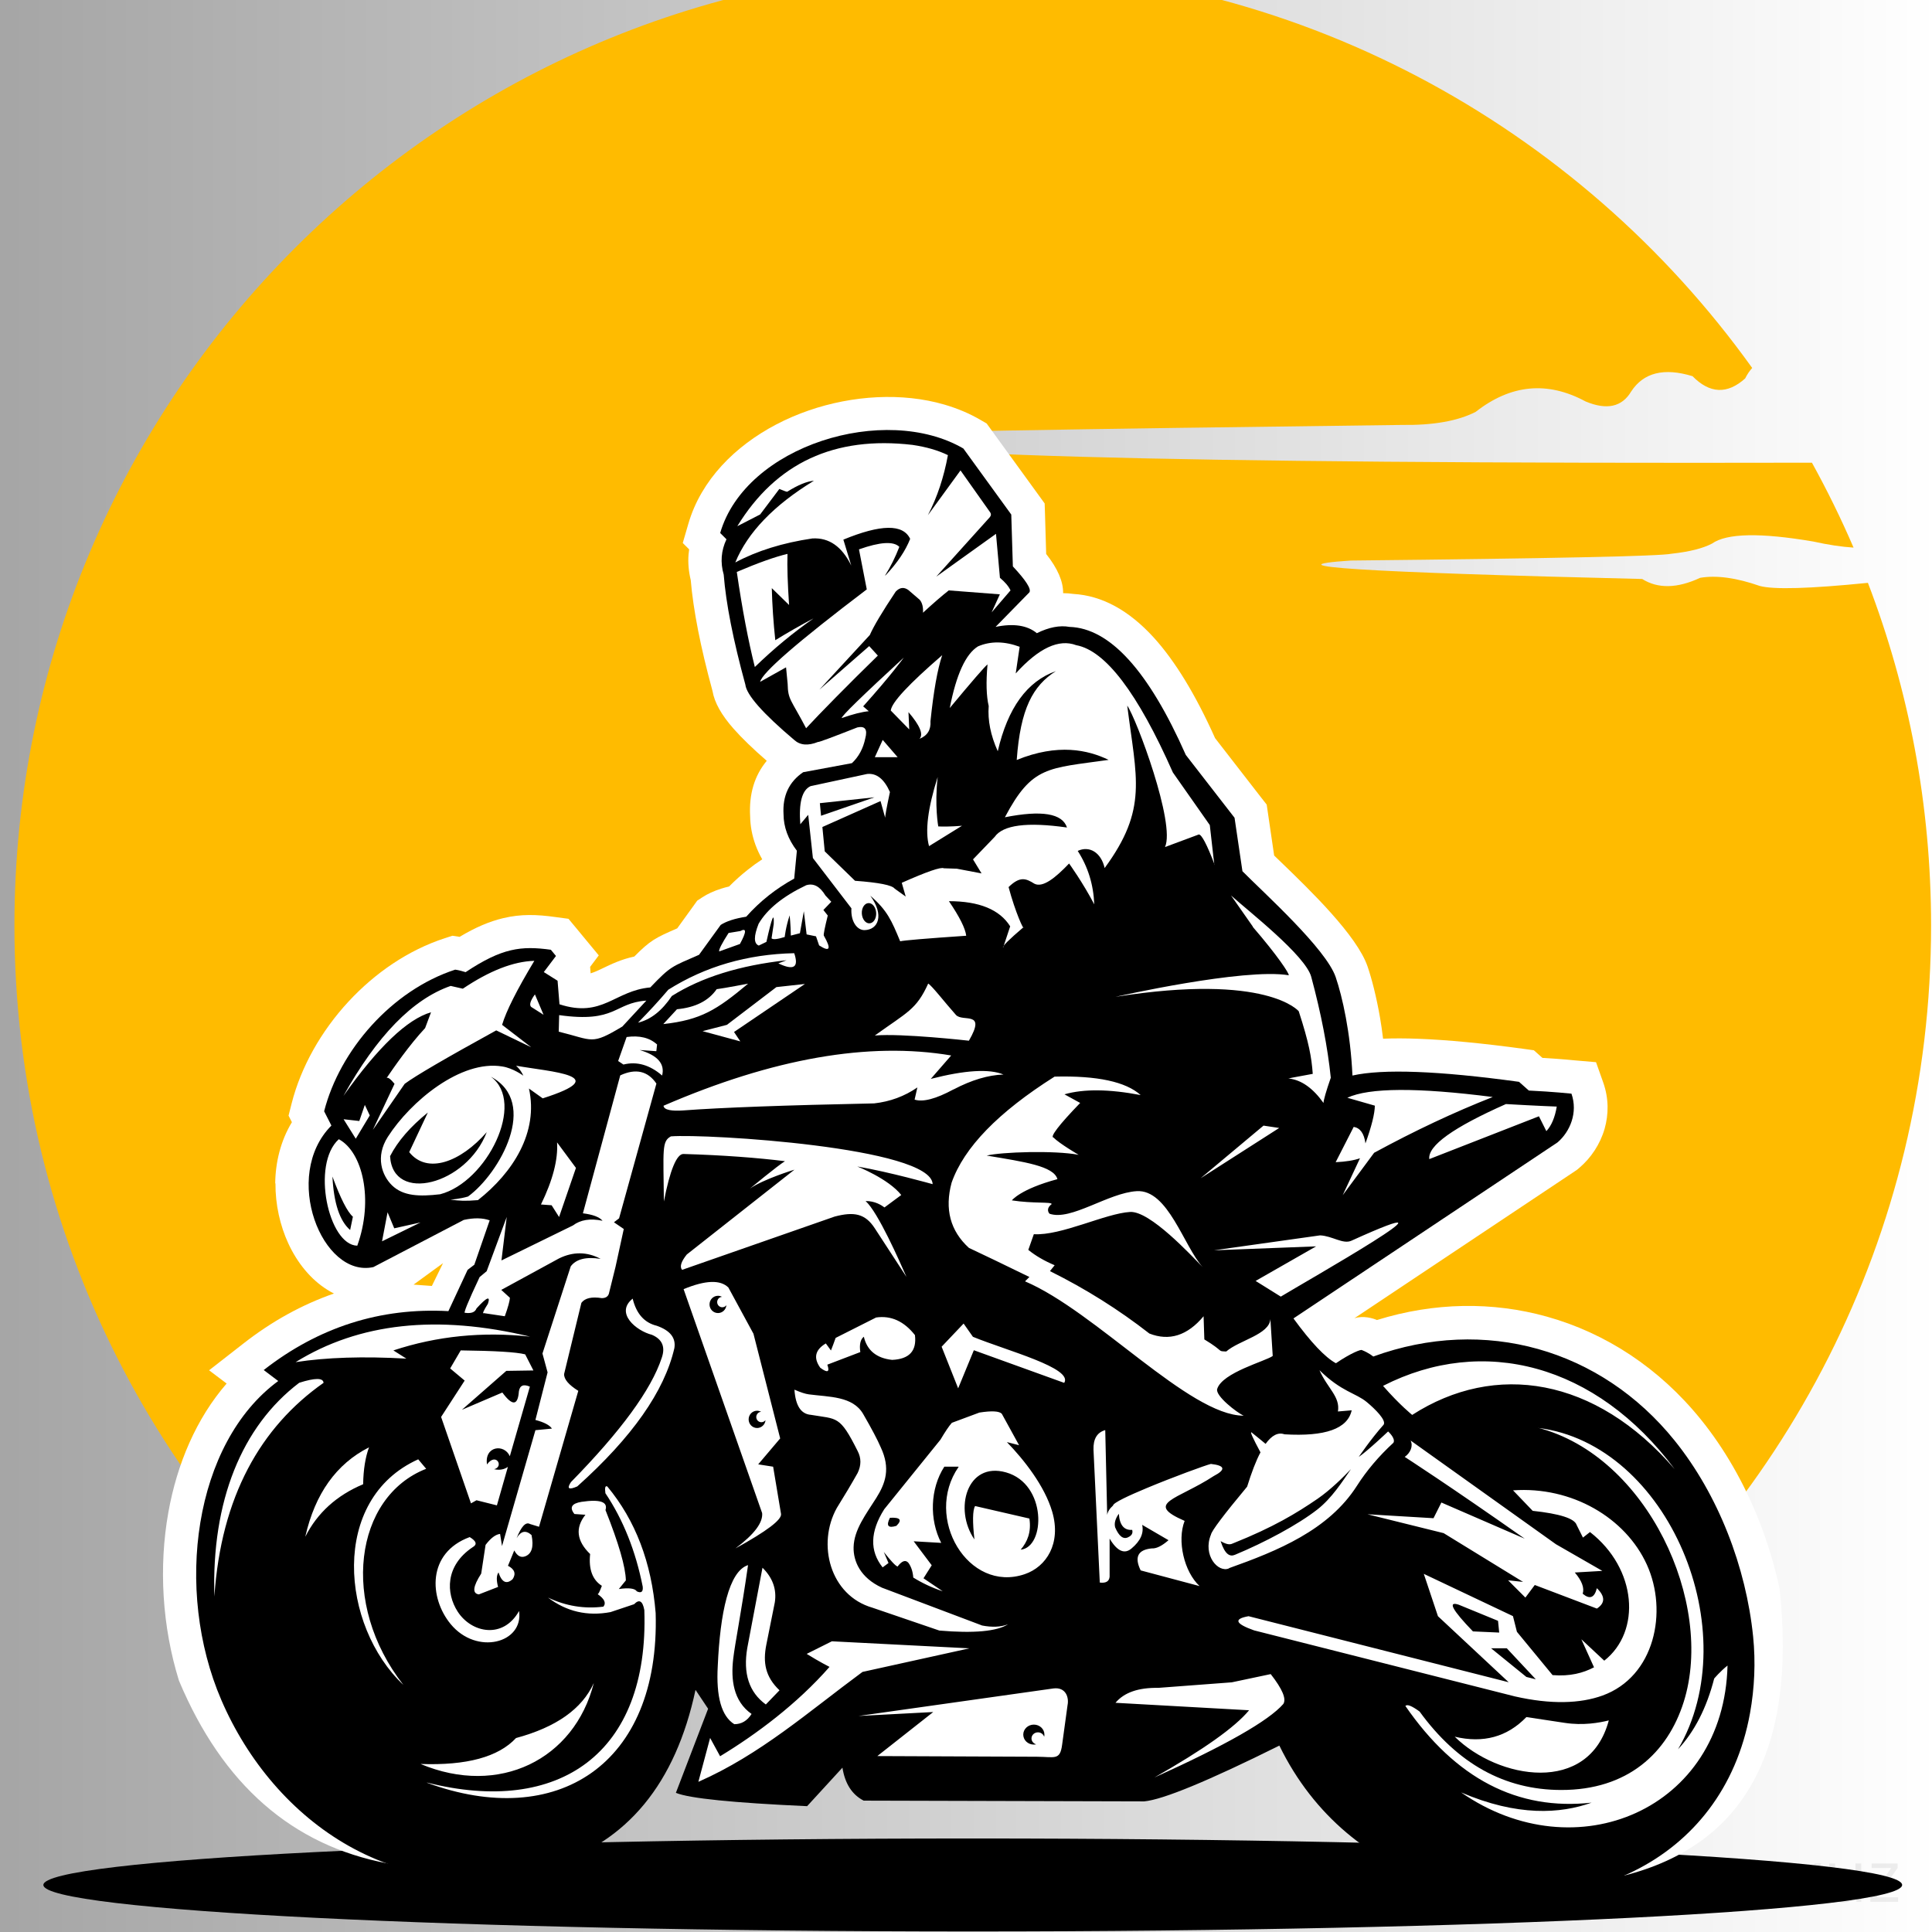
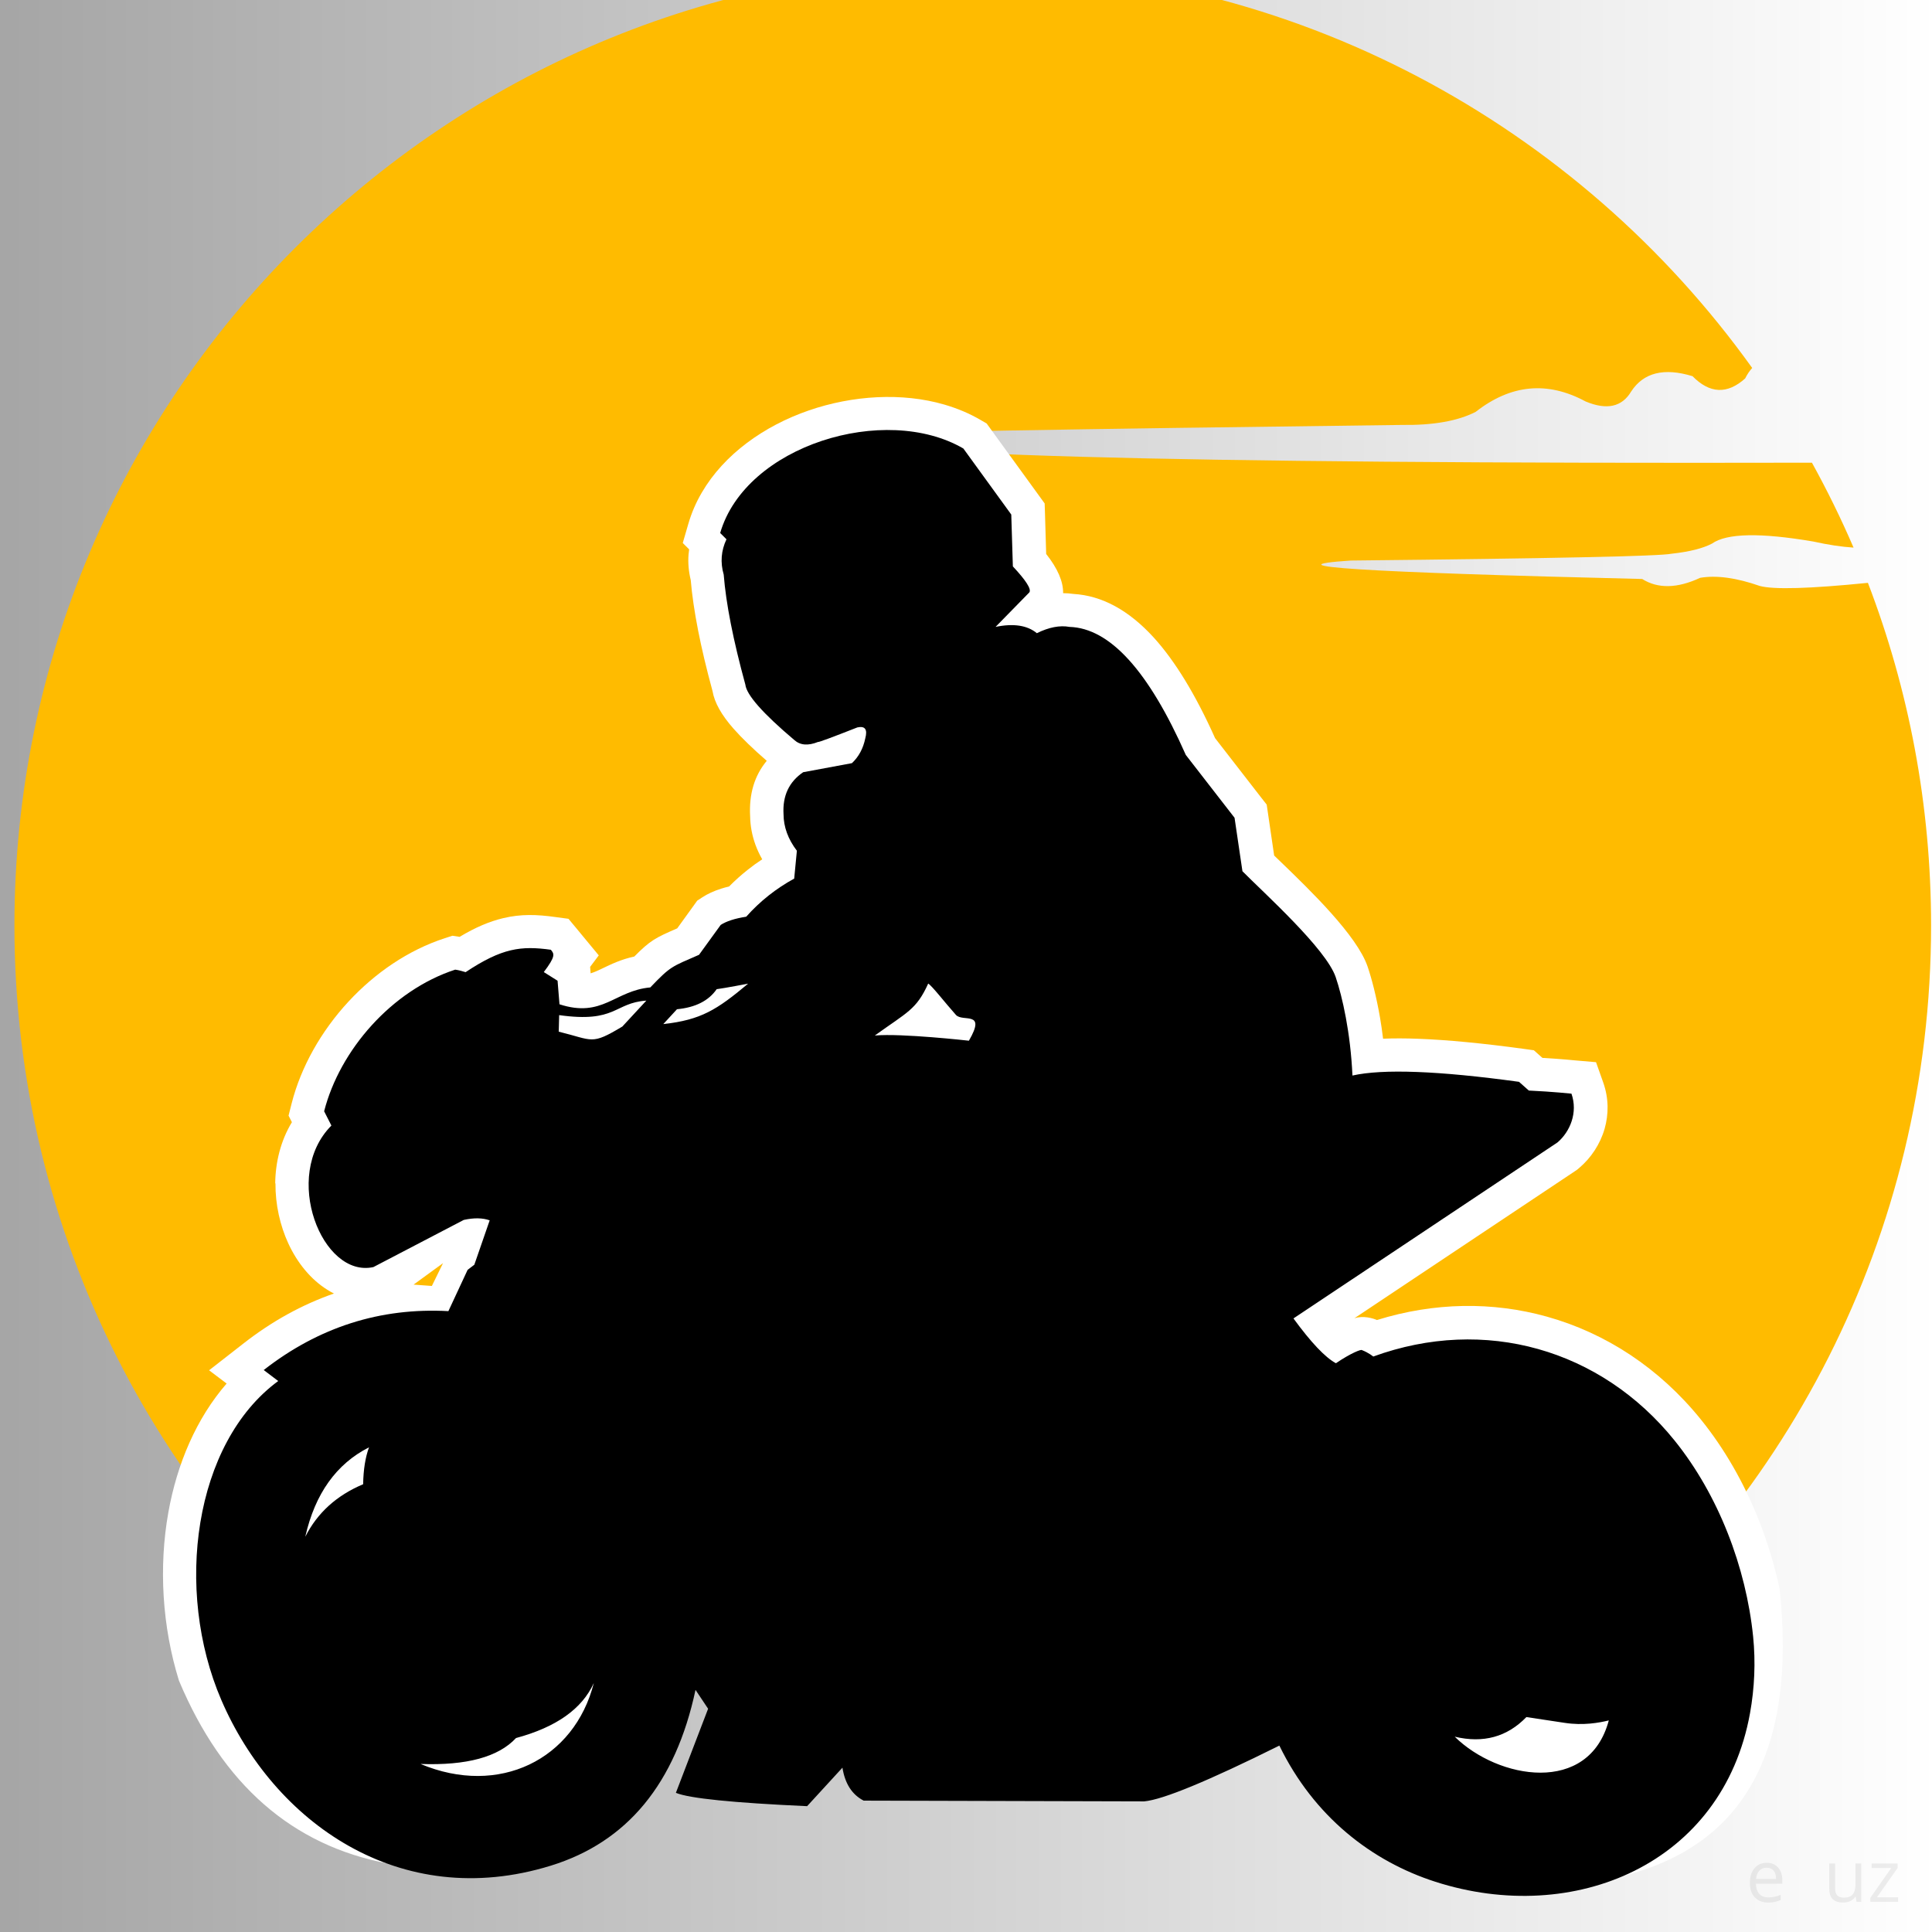
<svg xmlns="http://www.w3.org/2000/svg" width="1080" zoomAndPan="magnify" viewBox="0 0 810 810" height="1080" preserveAspectRatio="xMidYMid meet" version="1.0">
  <defs>
    <filter x="0%" y="0%" width="100%" height="100%" id="81c8221a34">
      <feColorMatrix values="0 0 0 0 1 0 0 0 0 1 0 0 0 0 1 0 0 0 1 0" color-interpolation-filters="sRGB" />
    </filter>
    <g />
    <linearGradient x1="0" gradientTransform="matrix(0.75, 0, 0, 0.75, 0, 0)" y1="540" x2="1080" gradientUnits="userSpaceOnUse" y2="540" id="0caadf1990">
      <stop stop-opacity="1" stop-color="rgb(65.099%, 65.099%, 65.099%)" offset="0" />
      <stop stop-opacity="1" stop-color="rgb(65.234%, 65.234%, 65.234%)" offset="0.008" />
      <stop stop-opacity="1" stop-color="rgb(65.508%, 65.508%, 65.508%)" offset="0.016" />
      <stop stop-opacity="1" stop-color="rgb(65.781%, 65.781%, 65.781%)" offset="0.023" />
      <stop stop-opacity="1" stop-color="rgb(66.052%, 66.052%, 66.052%)" offset="0.031" />
      <stop stop-opacity="1" stop-color="rgb(66.325%, 66.325%, 66.325%)" offset="0.039" />
      <stop stop-opacity="1" stop-color="rgb(66.599%, 66.599%, 66.599%)" offset="0.047" />
      <stop stop-opacity="1" stop-color="rgb(66.872%, 66.872%, 66.872%)" offset="0.055" />
      <stop stop-opacity="1" stop-color="rgb(67.143%, 67.143%, 67.143%)" offset="0.062" />
      <stop stop-opacity="1" stop-color="rgb(67.416%, 67.416%, 67.416%)" offset="0.07" />
      <stop stop-opacity="1" stop-color="rgb(67.69%, 67.69%, 67.69%)" offset="0.078" />
      <stop stop-opacity="1" stop-color="rgb(67.961%, 67.961%, 67.961%)" offset="0.086" />
      <stop stop-opacity="1" stop-color="rgb(68.234%, 68.234%, 68.234%)" offset="0.094" />
      <stop stop-opacity="1" stop-color="rgb(68.507%, 68.507%, 68.507%)" offset="0.102" />
      <stop stop-opacity="1" stop-color="rgb(68.779%, 68.779%, 68.779%)" offset="0.109" />
      <stop stop-opacity="1" stop-color="rgb(69.052%, 69.052%, 69.052%)" offset="0.117" />
      <stop stop-opacity="1" stop-color="rgb(69.325%, 69.325%, 69.325%)" offset="0.125" />
      <stop stop-opacity="1" stop-color="rgb(69.597%, 69.597%, 69.597%)" offset="0.133" />
      <stop stop-opacity="1" stop-color="rgb(69.87%, 69.87%, 69.87%)" offset="0.141" />
      <stop stop-opacity="1" stop-color="rgb(70.143%, 70.143%, 70.143%)" offset="0.148" />
      <stop stop-opacity="1" stop-color="rgb(70.416%, 70.416%, 70.416%)" offset="0.156" />
      <stop stop-opacity="1" stop-color="rgb(70.688%, 70.688%, 70.688%)" offset="0.164" />
      <stop stop-opacity="1" stop-color="rgb(70.961%, 70.961%, 70.961%)" offset="0.172" />
      <stop stop-opacity="1" stop-color="rgb(71.234%, 71.234%, 71.234%)" offset="0.18" />
      <stop stop-opacity="1" stop-color="rgb(71.506%, 71.506%, 71.506%)" offset="0.188" />
      <stop stop-opacity="1" stop-color="rgb(71.779%, 71.779%, 71.779%)" offset="0.195" />
      <stop stop-opacity="1" stop-color="rgb(72.052%, 72.052%, 72.052%)" offset="0.203" />
      <stop stop-opacity="1" stop-color="rgb(72.324%, 72.324%, 72.324%)" offset="0.211" />
      <stop stop-opacity="1" stop-color="rgb(72.597%, 72.597%, 72.597%)" offset="0.219" />
      <stop stop-opacity="1" stop-color="rgb(72.87%, 72.87%, 72.87%)" offset="0.227" />
      <stop stop-opacity="1" stop-color="rgb(73.141%, 73.141%, 73.141%)" offset="0.234" />
      <stop stop-opacity="1" stop-color="rgb(73.415%, 73.415%, 73.415%)" offset="0.242" />
      <stop stop-opacity="1" stop-color="rgb(73.688%, 73.688%, 73.688%)" offset="0.25" />
      <stop stop-opacity="1" stop-color="rgb(73.959%, 73.959%, 73.959%)" offset="0.258" />
      <stop stop-opacity="1" stop-color="rgb(74.232%, 74.232%, 74.232%)" offset="0.266" />
      <stop stop-opacity="1" stop-color="rgb(74.506%, 74.506%, 74.506%)" offset="0.273" />
      <stop stop-opacity="1" stop-color="rgb(74.779%, 74.779%, 74.779%)" offset="0.281" />
      <stop stop-opacity="1" stop-color="rgb(75.05%, 75.05%, 75.05%)" offset="0.289" />
      <stop stop-opacity="1" stop-color="rgb(75.323%, 75.323%, 75.323%)" offset="0.297" />
      <stop stop-opacity="1" stop-color="rgb(75.597%, 75.597%, 75.597%)" offset="0.305" />
      <stop stop-opacity="1" stop-color="rgb(75.868%, 75.868%, 75.868%)" offset="0.312" />
      <stop stop-opacity="1" stop-color="rgb(76.141%, 76.141%, 76.141%)" offset="0.32" />
      <stop stop-opacity="1" stop-color="rgb(76.414%, 76.414%, 76.414%)" offset="0.328" />
      <stop stop-opacity="1" stop-color="rgb(76.686%, 76.686%, 76.686%)" offset="0.336" />
      <stop stop-opacity="1" stop-color="rgb(76.959%, 76.959%, 76.959%)" offset="0.344" />
      <stop stop-opacity="1" stop-color="rgb(77.232%, 77.232%, 77.232%)" offset="0.352" />
      <stop stop-opacity="1" stop-color="rgb(77.504%, 77.504%, 77.504%)" offset="0.359" />
      <stop stop-opacity="1" stop-color="rgb(77.777%, 77.777%, 77.777%)" offset="0.367" />
      <stop stop-opacity="1" stop-color="rgb(78.05%, 78.05%, 78.05%)" offset="0.375" />
      <stop stop-opacity="1" stop-color="rgb(78.322%, 78.322%, 78.322%)" offset="0.383" />
      <stop stop-opacity="1" stop-color="rgb(78.595%, 78.595%, 78.595%)" offset="0.391" />
      <stop stop-opacity="1" stop-color="rgb(78.868%, 78.868%, 78.868%)" offset="0.398" />
      <stop stop-opacity="1" stop-color="rgb(79.141%, 79.141%, 79.141%)" offset="0.406" />
      <stop stop-opacity="1" stop-color="rgb(79.413%, 79.413%, 79.413%)" offset="0.414" />
      <stop stop-opacity="1" stop-color="rgb(79.686%, 79.686%, 79.686%)" offset="0.422" />
      <stop stop-opacity="1" stop-color="rgb(79.959%, 79.959%, 79.959%)" offset="0.43" />
      <stop stop-opacity="1" stop-color="rgb(80.231%, 80.231%, 80.231%)" offset="0.438" />
      <stop stop-opacity="1" stop-color="rgb(80.504%, 80.504%, 80.504%)" offset="0.445" />
      <stop stop-opacity="1" stop-color="rgb(80.777%, 80.777%, 80.777%)" offset="0.453" />
      <stop stop-opacity="1" stop-color="rgb(81.049%, 81.049%, 81.049%)" offset="0.461" />
      <stop stop-opacity="1" stop-color="rgb(81.322%, 81.322%, 81.322%)" offset="0.469" />
      <stop stop-opacity="1" stop-color="rgb(81.595%, 81.595%, 81.595%)" offset="0.477" />
      <stop stop-opacity="1" stop-color="rgb(81.866%, 81.866%, 81.866%)" offset="0.484" />
      <stop stop-opacity="1" stop-color="rgb(82.14%, 82.14%, 82.14%)" offset="0.492" />
      <stop stop-opacity="1" stop-color="rgb(82.413%, 82.413%, 82.413%)" offset="0.5" />
      <stop stop-opacity="1" stop-color="rgb(82.684%, 82.684%, 82.684%)" offset="0.508" />
      <stop stop-opacity="1" stop-color="rgb(82.957%, 82.957%, 82.957%)" offset="0.516" />
      <stop stop-opacity="1" stop-color="rgb(83.231%, 83.231%, 83.231%)" offset="0.523" />
      <stop stop-opacity="1" stop-color="rgb(83.504%, 83.504%, 83.504%)" offset="0.531" />
      <stop stop-opacity="1" stop-color="rgb(83.775%, 83.775%, 83.775%)" offset="0.539" />
      <stop stop-opacity="1" stop-color="rgb(84.048%, 84.048%, 84.048%)" offset="0.547" />
      <stop stop-opacity="1" stop-color="rgb(84.322%, 84.322%, 84.322%)" offset="0.555" />
      <stop stop-opacity="1" stop-color="rgb(84.593%, 84.593%, 84.593%)" offset="0.562" />
      <stop stop-opacity="1" stop-color="rgb(84.866%, 84.866%, 84.866%)" offset="0.57" />
      <stop stop-opacity="1" stop-color="rgb(85.139%, 85.139%, 85.139%)" offset="0.578" />
      <stop stop-opacity="1" stop-color="rgb(85.411%, 85.411%, 85.411%)" offset="0.586" />
      <stop stop-opacity="1" stop-color="rgb(85.684%, 85.684%, 85.684%)" offset="0.594" />
      <stop stop-opacity="1" stop-color="rgb(85.957%, 85.957%, 85.957%)" offset="0.602" />
      <stop stop-opacity="1" stop-color="rgb(86.229%, 86.229%, 86.229%)" offset="0.609" />
      <stop stop-opacity="1" stop-color="rgb(86.502%, 86.502%, 86.502%)" offset="0.617" />
      <stop stop-opacity="1" stop-color="rgb(86.775%, 86.775%, 86.775%)" offset="0.625" />
      <stop stop-opacity="1" stop-color="rgb(87.047%, 87.047%, 87.047%)" offset="0.633" />
      <stop stop-opacity="1" stop-color="rgb(87.32%, 87.32%, 87.32%)" offset="0.641" />
      <stop stop-opacity="1" stop-color="rgb(87.593%, 87.593%, 87.593%)" offset="0.648" />
      <stop stop-opacity="1" stop-color="rgb(87.866%, 87.866%, 87.866%)" offset="0.656" />
      <stop stop-opacity="1" stop-color="rgb(88.138%, 88.138%, 88.138%)" offset="0.664" />
      <stop stop-opacity="1" stop-color="rgb(88.411%, 88.411%, 88.411%)" offset="0.672" />
      <stop stop-opacity="1" stop-color="rgb(88.684%, 88.684%, 88.684%)" offset="0.68" />
      <stop stop-opacity="1" stop-color="rgb(88.956%, 88.956%, 88.956%)" offset="0.688" />
      <stop stop-opacity="1" stop-color="rgb(89.229%, 89.229%, 89.229%)" offset="0.695" />
      <stop stop-opacity="1" stop-color="rgb(89.502%, 89.502%, 89.502%)" offset="0.703" />
      <stop stop-opacity="1" stop-color="rgb(89.774%, 89.774%, 89.774%)" offset="0.711" />
      <stop stop-opacity="1" stop-color="rgb(90.047%, 90.047%, 90.047%)" offset="0.719" />
      <stop stop-opacity="1" stop-color="rgb(90.32%, 90.32%, 90.32%)" offset="0.727" />
      <stop stop-opacity="1" stop-color="rgb(90.591%, 90.591%, 90.591%)" offset="0.734" />
      <stop stop-opacity="1" stop-color="rgb(90.865%, 90.865%, 90.865%)" offset="0.742" />
      <stop stop-opacity="1" stop-color="rgb(91.138%, 91.138%, 91.138%)" offset="0.75" />
      <stop stop-opacity="1" stop-color="rgb(91.409%, 91.409%, 91.409%)" offset="0.758" />
      <stop stop-opacity="1" stop-color="rgb(91.682%, 91.682%, 91.682%)" offset="0.766" />
      <stop stop-opacity="1" stop-color="rgb(91.956%, 91.956%, 91.956%)" offset="0.773" />
      <stop stop-opacity="1" stop-color="rgb(92.229%, 92.229%, 92.229%)" offset="0.781" />
      <stop stop-opacity="1" stop-color="rgb(92.5%, 92.5%, 92.5%)" offset="0.789" />
      <stop stop-opacity="1" stop-color="rgb(92.773%, 92.773%, 92.773%)" offset="0.797" />
      <stop stop-opacity="1" stop-color="rgb(93.047%, 93.047%, 93.047%)" offset="0.805" />
      <stop stop-opacity="1" stop-color="rgb(93.318%, 93.318%, 93.318%)" offset="0.812" />
      <stop stop-opacity="1" stop-color="rgb(93.591%, 93.591%, 93.591%)" offset="0.82" />
      <stop stop-opacity="1" stop-color="rgb(93.864%, 93.864%, 93.864%)" offset="0.828" />
      <stop stop-opacity="1" stop-color="rgb(94.136%, 94.136%, 94.136%)" offset="0.836" />
      <stop stop-opacity="1" stop-color="rgb(94.409%, 94.409%, 94.409%)" offset="0.844" />
      <stop stop-opacity="1" stop-color="rgb(94.682%, 94.682%, 94.682%)" offset="0.852" />
      <stop stop-opacity="1" stop-color="rgb(94.954%, 94.954%, 94.954%)" offset="0.859" />
      <stop stop-opacity="1" stop-color="rgb(95.227%, 95.227%, 95.227%)" offset="0.867" />
      <stop stop-opacity="1" stop-color="rgb(95.5%, 95.5%, 95.5%)" offset="0.875" />
      <stop stop-opacity="1" stop-color="rgb(95.772%, 95.772%, 95.772%)" offset="0.883" />
      <stop stop-opacity="1" stop-color="rgb(96.045%, 96.045%, 96.045%)" offset="0.891" />
      <stop stop-opacity="1" stop-color="rgb(96.318%, 96.318%, 96.318%)" offset="0.898" />
      <stop stop-opacity="1" stop-color="rgb(96.591%, 96.591%, 96.591%)" offset="0.906" />
      <stop stop-opacity="1" stop-color="rgb(96.863%, 96.863%, 96.863%)" offset="0.914" />
      <stop stop-opacity="1" stop-color="rgb(97.136%, 97.136%, 97.136%)" offset="0.922" />
      <stop stop-opacity="1" stop-color="rgb(97.409%, 97.409%, 97.409%)" offset="0.93" />
      <stop stop-opacity="1" stop-color="rgb(97.681%, 97.681%, 97.681%)" offset="0.938" />
      <stop stop-opacity="1" stop-color="rgb(97.954%, 97.954%, 97.954%)" offset="0.945" />
      <stop stop-opacity="1" stop-color="rgb(98.227%, 98.227%, 98.227%)" offset="0.953" />
      <stop stop-opacity="1" stop-color="rgb(98.499%, 98.499%, 98.499%)" offset="0.961" />
      <stop stop-opacity="1" stop-color="rgb(98.772%, 98.772%, 98.772%)" offset="0.969" />
      <stop stop-opacity="1" stop-color="rgb(99.045%, 99.045%, 99.045%)" offset="0.977" />
      <stop stop-opacity="1" stop-color="rgb(99.316%, 99.316%, 99.316%)" offset="0.984" />
      <stop stop-opacity="1" stop-color="rgb(99.59%, 99.59%, 99.59%)" offset="0.992" />
      <stop stop-opacity="1" stop-color="rgb(99.863%, 99.863%, 99.863%)" offset="1" />
    </linearGradient>
    <clipPath id="2a8ba6ead5">
      <path d="M 6 0 L 809.832 0 L 809.832 708 L 6 708 Z M 6 0 " clip-rule="nonzero" />
    </clipPath>
    <clipPath id="e4474cf62f">
-       <path d="M 18 770 L 798 770 L 798 809.766 L 18 809.766 Z M 18 770 " clip-rule="nonzero" />
-     </clipPath>
+       </clipPath>
    <mask id="d4fc6f7416">
      <g filter="url(#81c8221a34)">
        <rect x="-81" width="972" fill="#000000" y="-81" height="972" fill-opacity="0.07" />
      </g>
    </mask>
    <clipPath id="14c354b906">
      <rect x="0" width="85" y="0" height="43" />
    </clipPath>
  </defs>
  <rect x="-81" width="972" fill="#ffffff" y="-81" height="972" fill-opacity="1" />
  <rect x="-81" fill="url(#0caadf1990)" width="972" y="-81" height="972" />
  <g clip-path="url(#2a8ba6ead5)">
    <path fill="#ffbb00" d="M 407.832 -13.734 C 185.918 -13.734 6.047 166.125 6.047 388.023 C 6.047 518.285 68.031 634.02 164.105 707.434 L 651.555 707.434 C 747.633 634.02 809.617 518.285 809.617 388.023 C 809.617 337.402 800.227 288.965 783.129 244.359 C 758.676 246.82 743.551 247.246 737.781 245.66 C 728 242.25 719.699 241.09 712.805 242.25 C 703.234 246.715 695.109 246.895 688.496 242.742 C 571.488 239.961 530.82 237.359 566.422 235.004 C 651.273 234.125 696.094 233.172 700.773 232.152 C 708.266 231.344 713.965 229.902 717.766 227.898 C 723.922 223.535 738.062 223.254 760.297 227.051 C 766.488 228.426 772.117 229.27 777.113 229.586 C 771.871 217.414 766.031 205.523 759.664 193.984 C 487.055 194.547 350.594 190.68 350.488 182.344 C 368.078 181.285 447.164 179.879 587.738 178.156 C 600.898 178.332 611.238 176.504 618.699 172.668 C 633.438 161.129 648.777 159.688 664.75 168.305 C 673.648 172.035 680.016 170.629 683.887 164.121 C 689.059 156.207 697.641 154.059 709.602 157.719 C 716.812 165.07 724.168 165.387 731.66 158.668 C 732.539 156.91 733.523 155.469 734.613 154.27 C 661.723 52.539 542.5 -13.734 407.797 -13.734 Z M 407.832 -13.734 " fill-opacity="1" fill-rule="evenodd" />
  </g>
  <g clip-path="url(#e4474cf62f)">
-     <path fill="#000000" d="M 407.832 770.789 C 623.023 770.789 797.48 779.512 797.48 790.277 C 797.48 801.039 623.023 809.766 407.832 809.766 C 192.637 809.766 18.184 801.039 18.184 790.277 C 18.184 779.512 192.637 770.789 407.832 770.789 Z M 407.832 770.789 " fill-opacity="1" fill-rule="evenodd" />
-   </g>
+     </g>
  <path fill="#ffffff" d="M 115.383 496.16 C 115.488 487.293 117.637 478.324 122.383 470.48 L 120.977 467.734 L 122.277 462.602 C 126.148 447.367 134.625 432.312 146.129 419.895 C 157.211 407.934 171.145 398.332 186.516 393.336 L 189.684 392.316 L 192.707 392.773 C 199.461 388.727 205.266 386.301 211 384.93 C 218.426 383.168 225.004 383.379 232.848 384.473 L 238.336 385.211 L 241.82 389.395 L 243.965 392 L 251.035 400.547 L 247.414 405.367 L 247.625 408.074 C 249.277 407.582 250.824 406.844 252.371 406.105 C 256.383 404.172 260.5 402.199 265.918 401.039 C 272.707 394.18 274.852 393.16 283.93 389.219 L 290.789 379.723 L 292.301 377.613 L 294.449 376.203 C 296.629 374.762 299.266 373.566 302.328 372.582 C 303.383 372.23 304.473 371.949 305.668 371.668 C 308.133 369.168 310.734 366.848 313.48 364.668 C 315.414 363.117 317.453 361.641 319.566 360.27 C 318.441 358.301 317.488 356.258 316.715 354.148 C 315.344 350.348 314.57 346.41 314.5 342.293 C 313.973 332.973 316.293 325.195 321.465 318.973 C 315.625 313.906 310.98 309.402 307.535 305.496 C 302.504 299.801 299.547 294.559 298.738 289.773 C 296.137 280.207 294.133 271.727 292.688 264.34 C 291.176 256.566 290.121 249.496 289.594 243.199 C 288.715 239.539 288.398 235.953 288.68 232.434 C 288.75 231.73 288.82 231.027 288.926 230.324 L 286.25 227.652 L 288.574 219.664 C 289.945 214.953 291.844 210.59 294.238 206.508 C 303.594 190.469 320.34 178.543 339.125 172.07 C 357.488 165.738 378.176 164.473 395.871 169.609 C 401.289 171.191 406.391 173.301 411.066 176.047 L 413.672 177.559 L 415.395 179.949 L 435.484 207.633 L 437.98 211.082 L 438.121 215.48 L 438.613 232.258 C 443.434 238.344 445.789 243.797 445.719 248.688 C 447.164 248.688 448.57 248.793 449.977 249.004 C 462.008 249.707 473.266 255.828 483.75 267.332 C 492.648 277.145 501.234 291.18 509.43 309.473 L 528.777 334.414 L 531.066 337.332 L 531.594 340.922 L 534.195 358.688 L 537.152 361.535 C 549.5 373.461 568.918 392.246 573.352 405.191 C 575.109 410.328 577.047 417.785 578.594 426.719 C 579.051 429.461 579.508 432.418 579.859 435.477 C 584.328 435.301 589.219 435.301 594.602 435.512 C 606.773 435.969 621.512 437.379 638.785 439.734 L 643.078 440.332 L 646.242 443.148 L 646.699 443.535 C 655.355 444.027 660.105 444.555 660.141 444.555 L 669.145 445.328 L 672.172 453.875 C 674.527 460.559 674.457 467.242 672.734 473.258 C 670.871 479.73 667 485.5 662.145 489.617 L 661.055 490.531 L 660.879 490.637 L 567.828 552.688 C 571.664 551.457 575.672 552.723 577.293 553.426 C 601.391 545.934 625.84 545.688 648.461 551.984 C 673.227 558.879 695.707 573.582 713.086 595.113 C 723.039 607.426 731.133 621.672 737.148 636.727 C 740.98 646.297 743.973 656.18 746.117 666.137 C 753.297 733.359 731.59 773.426 680.965 786.336 C 647.16 787.566 608.32 765.371 564.414 719.746 C 564.414 719.746 473.266 710.07 290.965 690.758 C 273.129 751.477 230.316 781.621 162.594 781.27 C 122.488 773.707 93.289 748.133 75.031 704.621 C 67.961 681.859 66.52 656.918 70.566 634.16 C 74.223 613.617 82.387 594.586 95.016 580.055 L 87.66 574.5 L 102.051 563.277 C 113.977 553.953 126.605 546.988 140.008 542.312 C 139.023 541.82 138.074 541.293 137.16 540.691 C 130.301 536.402 124.672 529.508 120.906 521.379 C 117.422 513.852 115.418 504.988 115.488 496.09 Z M 173.395 538.582 L 181.062 539.145 L 185.742 529.578 Z M 173.395 538.582 " fill-opacity="1" fill-rule="evenodd" />
-   <path fill="#000000" d="M 138.918 471.922 C 117.988 492.992 135.047 535.98 156.543 531.23 C 156.543 531.23 169.172 524.652 194.434 511.461 C 198.723 510.512 202.348 510.582 205.301 511.637 C 205.301 511.637 203.156 517.828 198.863 530.246 C 198.863 530.246 197.914 530.949 196.051 532.391 C 196.051 532.391 193.375 538.16 187.992 549.699 C 159.465 548.152 133.641 556.383 110.562 574.395 C 110.562 574.395 112.605 575.941 116.648 579 C 81.258 604.996 72.922 666.559 92.797 712.746 C 114.75 763.754 167.449 801.812 230.949 782.184 C 263.031 772.266 283.227 747.711 291.598 708.488 C 291.598 708.488 293.355 711.129 296.875 716.402 C 296.875 716.402 292.371 728.152 283.367 751.652 C 288.926 753.973 307.254 755.836 338.387 757.246 C 338.387 757.246 343.312 751.863 353.199 741.098 C 354.254 747.816 357.242 752.426 362.098 754.922 C 362.098 754.922 401.289 755.027 479.703 755.238 C 487.617 754.5 506.512 746.691 536.379 731.848 C 550.871 761.605 575.074 780.355 601.777 788.938 C 659.859 807.617 722.266 781.586 733.699 718.27 C 735.602 707.75 736.094 696.773 735 686.082 C 732.047 657.129 720.508 626.809 702.074 603.941 C 671.188 565.633 622.496 551.703 575.742 568.73 C 575.742 568.73 573.809 567.109 570.961 566.02 C 570.645 565.668 566.387 567.254 560.09 571.543 C 555.551 569.082 549.641 562.82 542.289 552.758 C 542.289 552.758 579.191 528.172 653 478.957 C 658.273 474.453 661.617 466.434 658.84 458.52 C 658.84 458.52 650.852 457.676 640.965 457.219 C 640.965 457.219 640.824 457.078 636.852 453.559 C 603.043 448.914 579.754 448.07 567.02 450.922 C 566.211 432.945 562.797 417.891 559.984 409.621 C 555.902 397.734 529.977 374.445 520.898 365.266 C 520.898 365.266 519.809 357.805 517.59 342.855 C 517.59 342.855 510.766 334.062 497.152 316.508 C 481.566 281.262 465.316 263.355 448.395 262.828 C 444.312 262.09 439.773 262.969 434.707 265.465 C 430.699 262.16 424.93 261.281 417.398 262.828 C 417.398 262.828 422.113 258.008 431.578 248.336 C 432.457 246.965 430.137 243.34 424.648 237.465 C 424.648 237.465 424.438 230.219 423.98 215.727 C 423.98 215.727 417.293 206.508 403.891 188.039 C 371.07 168.941 312.602 186.738 301.941 223.465 C 301.941 223.465 302.82 224.344 304.578 226.102 C 302.328 230.852 301.941 235.812 303.418 240.914 C 304.367 253.012 307.395 268.387 312.496 287.031 C 312.988 291.355 319.812 299.094 333.004 310.246 C 335.469 312.465 338.773 312.746 342.996 311.055 C 343.137 311.266 348.625 309.227 359.461 304.969 C 362.695 304.266 363.785 305.816 362.766 309.578 C 361.887 313.836 360.023 317.281 357.172 319.957 C 357.172 319.957 350.348 321.223 336.734 323.754 C 330.789 327.801 328.043 333.676 328.5 341.379 C 328.535 346.727 330.402 351.828 334.094 356.68 C 334.094 356.68 333.707 360.586 332.969 368.359 C 325.371 372.512 318.652 377.824 312.848 384.332 C 308.098 385.07 304.543 386.23 302.152 387.777 C 302.152 387.777 299.125 391.965 293.074 400.301 C 281.535 405.367 281.324 404.91 272.637 413.984 C 257.684 415.32 252.617 426.93 234.57 421.055 C 234.57 421.055 234.289 417.75 233.762 411.172 C 233.762 411.172 231.828 409.973 227.992 407.547 C 227.992 407.547 229.684 405.297 233.094 400.793 C 233.094 400.793 232.355 399.914 230.949 398.191 C 218.496 396.465 210.473 397.418 195.207 407.582 C 193.902 407.195 192.566 406.773 190.844 406.527 C 164.211 415.215 142.438 440.297 135.895 465.906 C 137.898 469.812 138.883 471.781 138.883 471.781 Z M 128.047 644.184 C 133.078 634.266 141.137 626.949 152.25 622.27 C 152.355 616.043 153.203 610.871 154.715 606.793 C 140.992 613.758 132.094 626.246 128.012 644.184 Z M 216.348 728.68 C 233.164 724.145 244.035 716.473 248.961 705.605 C 240.797 737.758 209.172 753.34 176.312 739.551 C 195.629 740.254 208.961 736.629 216.348 728.68 Z M 278.055 429.391 C 281.887 425.207 283.824 423.129 283.824 423.129 C 291.527 422.391 297.086 419.613 300.465 414.723 C 303.77 414.301 313.656 412.402 313.656 412.402 C 300.535 423.379 293.918 427.598 278.09 429.355 Z M 400.762 425.488 C 396.082 420.246 390.84 413.387 389.152 412.367 C 384.191 423.305 380.461 424.293 366.777 434.141 C 378.105 433.156 406.215 436.32 406.215 436.32 C 413.707 423.449 403.609 428.688 400.762 425.488 Z M 234.254 432.523 C 234.359 427.914 234.43 425.594 234.43 425.594 C 258.387 428.969 257.402 420.457 270.984 419.508 C 264.297 426.754 260.922 430.379 260.922 430.379 C 247.73 438.293 248.82 436.109 234.219 432.523 Z M 674.492 721.293 C 670.48 722.277 663.797 723.508 655.988 722.312 L 639.945 719.887 C 631.891 728.223 621.863 730.969 609.902 728.117 C 628.02 745.988 666.121 752.742 674.492 721.293 Z M 674.492 721.293 " fill-opacity="1" fill-rule="evenodd" />
-   <path fill="#ffffff" d="M 576.094 483.32 C 593.191 474.031 609.797 466.223 625.84 459.926 C 594.25 455.879 573.949 455.984 564.875 460.242 C 572.578 462.422 576.41 463.551 576.41 463.551 C 576.375 466.926 575.039 472.203 572.473 479.379 C 571.91 475.191 570.254 472.906 567.547 472.449 C 562.48 482.336 559.984 487.258 559.984 487.258 C 564.203 487.047 567.617 486.52 570.184 485.605 C 565.367 495.914 562.938 501.082 562.938 501.082 C 571.734 489.23 576.129 483.285 576.129 483.285 Z M 165.305 515.016 C 163.438 510.512 162.488 508.258 162.488 508.258 C 160.941 516.387 160.168 520.43 160.168 520.43 C 170.934 515.156 176.312 512.516 176.312 512.516 C 168.961 514.168 165.27 514.98 165.27 514.98 Z M 222.961 422.32 C 226.27 424.398 227.887 425.453 227.887 425.453 C 227.887 425.453 226.691 422.602 224.266 416.906 C 222.188 419.789 221.73 421.617 222.961 422.355 Z M 337.402 412.578 C 317.633 425.98 307.746 432.664 307.746 432.664 C 307.746 432.664 308.625 433.965 310.383 436.605 C 310.383 436.605 305.105 435.16 294.555 432.312 C 294.555 432.312 297.965 431.434 304.754 429.672 C 304.754 429.672 311.688 424.398 325.512 413.844 C 333.426 412.965 337.367 412.543 337.367 412.543 Z M 389.504 354.746 C 398.719 349.047 403.328 346.199 403.328 346.199 C 403.328 346.199 397.734 346.727 393.371 346.48 C 393.371 346.48 391.754 337.824 393.125 325.762 C 388.977 338.848 387.777 348.52 389.504 354.746 Z M 515.305 657.445 C 535.535 650.234 557.027 641.547 568.918 622.902 C 572.965 616.57 578.031 610.555 584.152 604.926 C 584.961 603.836 583.766 601.797 581.969 600.145 C 581.969 600.145 573.492 608.199 569.656 610.836 C 569.656 610.836 574.688 603.379 580.105 597.293 C 581.266 595.43 576.59 590.785 573.035 587.832 C 568.426 583.996 562.48 583.574 553.195 574.465 C 556.605 582.168 561.953 585.543 560.934 591.77 C 564.77 591.453 566.703 591.277 566.703 591.277 C 565.016 599.016 555.621 602.359 538.523 601.34 C 535.852 600.391 533.211 601.727 530.609 605.348 C 529.129 604.082 527.125 602.5 524.699 600.531 C 523.996 600.145 525.262 602.957 528.461 608.902 C 526.562 612.488 524.734 617.273 522.867 623.289 C 513.02 635.109 507.988 641.828 507.707 643.375 C 504.117 652.062 510.73 659.523 515.27 657.551 Z M 511.754 646.156 C 513.617 651.887 515.691 652.734 517.77 651.852 C 530.223 646.684 544.117 639.262 552.312 632.859 C 558.328 628.145 562.691 621.32 566.387 615.938 C 563.078 619.418 557.801 624.625 552.523 628.285 C 543.555 634.441 533.809 640.316 517.098 647 C 516.113 647.387 515.234 648.09 511.789 646.156 Z M 529.73 471.922 C 534.125 472.59 536.309 472.906 536.309 472.906 C 514.355 486.977 503.379 493.977 503.379 493.977 C 520.934 479.273 529.73 471.922 529.73 471.922 Z M 554.883 462.422 C 554.953 461.051 555.973 457.5 557.941 451.836 C 556.641 439.207 553.934 425.102 549.746 409.551 C 547.355 400.617 523.395 381.973 516.113 375.43 L 517.875 377.93 L 518.016 378.141 L 525.332 388.586 L 525.191 388.551 C 535.676 400.688 540.562 408.18 540.316 408.883 C 521.566 405.719 467.672 417.926 467.672 417.926 C 531.383 407.828 544.504 423.977 544.504 423.977 C 548.797 437.238 549.852 443.078 550.379 450.219 C 542.359 451.66 539.051 452.328 540.492 452.188 C 545.664 452.82 550.484 456.234 554.883 462.422 Z M 332.969 399.598 C 335.008 405.578 332.828 407.02 326.32 403.891 C 326.32 403.891 327.48 403.465 329.77 402.586 C 310.172 404.734 294.133 409.727 281.676 417.574 C 277.527 423.766 272.812 427.492 267.5 428.758 C 271.969 424.223 276.223 419.613 280.199 414.934 C 295.75 405.156 313.305 400.055 332.969 399.633 Z M 310.207 395.797 C 312.988 390.699 313.059 388.902 310.383 390.344 C 307.078 390.91 305.457 391.156 305.457 391.156 C 302.645 395.551 301.309 398.121 301.52 398.895 C 307.324 396.816 310.242 395.762 310.242 395.762 Z M 321.324 394.883 C 323.613 384.578 324.633 382.078 324.387 387.391 C 324.387 387.391 324.07 389.395 323.473 393.406 C 324.105 394.004 325.934 393.793 328.992 392.844 C 328.992 392.844 329.418 388.656 331.07 383.766 C 331.07 383.766 331.492 387.742 331.562 392.246 C 331.562 392.246 332.828 391.93 335.363 391.262 C 335.363 391.262 335.926 388.199 337.016 382.043 C 337.016 382.043 337.402 385.281 338.176 391.754 C 338.176 391.754 339.477 392.035 342.117 392.562 C 342.117 392.562 342.539 393.828 343.418 396.359 C 347.957 399.281 348.625 397.91 345.387 392.246 C 345.211 391.789 345.773 388.973 347.043 383.836 C 347.043 383.836 346.441 383.062 345.211 381.516 C 345.211 381.516 346.301 380.355 348.52 378.07 C 348.52 378.07 347.711 377.188 346.055 375.43 C 343.77 371.633 341.098 370.188 338 371.141 C 328.254 375.781 321.641 381.164 318.055 387.285 C 315.977 392.527 315.977 395.586 318.125 396.43 C 320.27 395.375 321.324 394.883 321.324 394.883 Z M 366.777 317.457 C 368.957 312.641 370.082 310.211 370.082 310.211 C 374.27 315.031 376.344 317.457 376.344 317.457 C 369.977 317.457 366.777 317.457 366.777 317.457 Z M 407.973 360.27 C 413.988 354.008 417.012 350.875 417.012 350.875 C 420.496 345.883 430.594 344.543 447.34 346.938 C 445.402 341.027 436.75 339.586 421.305 342.645 C 432.738 321.012 439.246 322.207 464.789 318.582 C 456.133 314.398 443.539 311.582 426.266 318.617 C 427.812 297.09 433.055 287.488 442.695 281.367 C 430.629 285.621 422.5 296.809 418.316 314.961 C 415.324 308.312 414.059 301.98 414.516 296 C 413.531 291.848 413.355 286.043 414.023 278.551 C 412.793 279.535 407.516 285.621 398.191 296.844 C 400.938 282.773 404.875 274.156 410.047 270.988 C 415.324 268.738 421.129 268.809 427.496 271.164 C 426.406 278.621 425.844 282.352 425.844 282.352 C 435.484 271.691 443.926 267.754 451.207 270.496 C 463.484 272.746 476.996 290.547 491.734 323.859 C 502.043 338.566 507.215 345.918 507.215 345.918 C 508.621 358.688 509.289 364.172 509.184 362.379 C 505.984 354.008 503.801 349.855 502.605 349.855 C 493.176 353.375 488.43 355.133 488.43 355.133 C 492.93 345.391 476.434 301.277 472.598 295.824 C 476.434 326.43 481.355 339.094 463.133 363.926 C 461.621 357.348 456.695 354.465 451.84 356.75 C 456.168 363.469 458.453 370.926 458.773 379.16 C 453.953 369.941 448.219 362.027 448.219 362.027 C 442.52 368.008 437.207 372.301 433.688 370.504 C 430.102 368.254 427.637 367.27 422.852 371.914 C 425.703 382.57 429.324 390.344 429.113 388.727 C 422.922 394.004 420.074 396.852 420.566 397.277 C 422.535 391.332 423.523 388.375 423.523 388.375 C 419.125 381.34 410.539 377.824 397.84 377.824 C 402.309 384.402 404.734 389.254 405.086 392.316 C 388.168 393.477 378.949 394.25 377.402 394.637 C 373.812 385.984 372.02 381.691 364.879 375.535 C 370.824 383.66 368.254 389.816 362.484 389.957 C 359.32 390.027 356.609 386.301 356.961 380.812 C 346.195 366.742 340.812 359.742 340.812 359.742 C 339.512 347.676 338.844 341.625 338.844 341.625 C 336.664 344.262 335.539 345.566 335.539 345.566 C 334.832 336.559 336.242 331.246 339.828 329.594 C 355.66 326.184 363.539 324.492 363.539 324.492 C 367.516 324.07 370.684 326.605 373.109 332.059 C 371.633 338.953 371 342.574 371.141 342.926 C 369.836 338.211 369.168 335.855 369.168 335.855 C 352.918 343.102 344.789 346.727 344.789 346.727 C 345.457 353.551 345.773 356.926 345.773 356.926 C 354.219 365.16 358.473 369.273 358.473 369.273 C 368.5 370.012 374.023 371.105 375.113 372.582 C 378.176 374.762 379.723 375.887 379.723 375.887 C 378.633 372.055 378.07 370.117 378.07 370.117 C 388.59 365.441 394.5 363.398 395.695 364.031 C 399.316 364.137 401.148 364.207 401.148 364.207 C 408.078 365.512 411.523 366.18 411.523 366.18 C 409.098 362.238 407.902 360.234 407.902 360.234 Z M 366.637 334.273 C 351.367 335.926 343.734 336.734 343.734 336.734 C 344.051 340.254 344.227 342.012 344.227 342.012 C 359.18 336.84 366.637 334.273 366.637 334.273 Z M 364.102 378.633 C 365.758 378.527 367.199 380.391 367.34 382.711 C 367.48 385.07 366.215 387.039 364.559 387.109 C 362.906 387.215 361.465 385.352 361.324 383.027 C 361.184 380.672 362.449 378.703 364.102 378.633 Z M 364.242 298.18 C 361.324 298.461 357.559 299.414 352.883 301.066 C 352.809 300.188 361.5 291.742 378.914 275.703 C 378.914 275.703 373.742 282.949 361.887 296.141 C 363.961 297.969 364.277 298.215 364.277 298.215 Z M 390.102 302.367 C 391.402 289.879 393.02 280.629 395.027 274.684 C 380.988 286.82 373.777 294.559 373.461 297.898 C 378.633 303.176 381.199 305.816 381.199 305.816 C 380.988 300.996 380.883 298.566 380.883 298.566 C 385.703 304.195 387.25 307.926 385.492 309.754 C 388.801 308.453 390.348 305.992 390.102 302.332 Z M 325.02 268.422 C 330.332 265.148 335.715 262.09 341.168 259.203 C 332.652 265.148 324.422 271.938 316.469 279.645 C 313.727 268.738 311.191 255.441 308.906 239.785 C 317.809 235.988 324.914 233.453 330.156 232.223 C 329.98 237.5 330.227 244.641 330.824 253.648 C 326.004 248.934 323.578 246.574 323.578 246.574 C 323.754 253.613 324.246 260.93 325.055 268.492 Z M 415.113 214.742 C 415.605 215.48 415.535 216.184 414.938 216.887 C 414.938 216.887 407.48 225.188 392.527 241.758 C 392.527 241.758 400.867 235.777 417.578 223.816 C 417.578 223.816 418.141 229.973 419.23 242.25 C 421.41 244.078 422.887 245.836 423.664 247.527 C 423.664 247.527 421.023 250.586 415.746 256.742 C 415.746 256.742 416.906 254.211 419.195 249.18 C 419.195 249.18 412.055 248.617 397.77 247.527 C 395.027 249.672 391.262 252.941 386.969 256.883 C 387.109 254.527 386.652 252.73 385.598 251.465 C 385.598 251.465 384.016 250.094 380.812 247.352 C 378.984 246.047 377.227 246.258 375.535 248.02 C 369.906 256.461 366.285 262.547 364.668 266.238 L 343.523 289.141 L 364.418 270.883 L 368.043 274.859 C 355.695 286.891 343.523 299.309 337.965 305.32 C 331.562 293.082 330.367 293.469 330.227 286.715 C 330.227 286.715 330.016 284.391 329.559 279.785 C 329.559 279.785 325.934 281.824 318.688 285.867 C 319.566 281.965 334.48 269.055 363.398 247.105 C 362.871 244.535 361.781 238.941 360.129 230.324 C 368.992 227.191 374.621 226.84 377.051 229.27 C 375.359 233.629 373.355 237.676 371.035 241.336 L 371.387 241.09 C 376.273 235.918 379.652 230.852 381.586 225.926 C 378.633 219.629 369.309 219.77 353.586 226.242 C 353.586 226.242 354.676 229.867 356.891 237.113 C 352.988 229.129 347.57 225.328 340.566 225.75 C 328.184 227.582 317.418 230.922 308.273 235.812 C 313.445 223.254 324.422 211.82 341.238 201.551 C 338.316 201.797 334.586 203.309 330.051 206.156 C 329.91 206.227 328.816 205.875 326.742 204.996 C 326.742 204.996 324.07 208.551 318.688 215.691 C 318.688 215.691 315.484 217.344 309.117 220.613 C 325.406 194.055 349.891 182.695 382.574 186.527 C 388.309 187.371 393.23 188.781 397.418 190.82 C 395.73 200.035 392.949 208.445 389.012 216.008 C 398.121 203.484 402.695 197.223 402.695 197.223 C 410.926 208.867 415.043 214.672 415.043 214.672 Z M 217.617 675.422 C 211 687.277 197.738 684.707 191.898 675.703 C 186.902 667.965 186.621 656.461 198.09 648.723 C 200.168 647.562 199.777 646.156 196.93 644.43 C 179.023 651.008 179.832 669.863 188.945 680.91 C 199.848 694.137 219.621 688.895 217.617 675.387 Z M 175.363 611.855 C 177.547 614.496 178.672 615.797 178.672 615.797 C 148.594 627.582 142.438 672.258 169.102 706.379 C 142.859 681.719 138.109 628.566 175.363 611.82 Z M 135.684 579.738 C 109.262 598.277 92.691 627.477 89.879 669.336 C 88.648 629.375 101.348 598.031 125.445 579.738 C 132.094 577.629 135.508 577.629 135.648 579.738 Z M 179.023 747.43 C 233.27 767.41 276.754 740.078 274.887 676.266 C 273.164 655.09 266.41 637.395 254.625 623.219 C 253.746 622.762 253.5 623.711 253.816 626.035 C 261.273 637.148 266.48 650.199 269.469 665.223 C 269.68 667.402 268.836 668.035 267.008 667.191 C 266.199 665.926 263.664 665.609 259.445 666.207 C 259.445 666.207 260.43 665.008 262.398 662.582 C 262.258 656.918 259.41 647.07 253.852 633.105 C 254.941 629.656 251.598 628.496 243.789 629.656 C 239.637 630.324 238.652 632.047 240.832 634.758 C 243.895 634.969 245.441 635.074 245.441 635.074 C 241.082 640.562 241.75 646.051 247.414 651.535 C 246.742 657.938 248.398 662.371 252.336 664.867 C 251.387 667.402 250.789 668.562 250.508 668.316 C 253.395 670.285 254.238 672.047 252.973 673.594 C 244.984 674.613 237.246 673.348 229.754 669.793 C 237.527 675.668 246.25 677.707 255.961 675.879 C 262.539 673.699 265.848 672.574 265.848 672.574 C 267.992 670.355 269.434 671.164 270.137 675.035 C 272.215 735.258 234.254 761.324 179.059 747.359 Z M 231.23 505.305 C 228.273 505.094 226.797 504.988 226.797 504.988 C 231.758 494.82 234.008 486.133 233.551 478.957 C 238.828 486.098 241.469 489.652 241.469 489.652 C 236.754 503.371 234.395 510.23 234.395 510.23 C 232.32 506.922 231.266 505.305 231.266 505.305 Z M 188.98 502.984 C 192.812 503.441 194.785 503.617 200.379 503.16 C 215.047 491.621 225.848 474.734 221.766 456.375 C 221.766 456.375 223.703 457.746 227.535 460.488 C 257.824 450.852 230.809 449.406 216.348 446.805 C 216.348 446.805 218.18 448.246 219.41 450.992 C 219.41 450.992 215.152 447.824 210.578 447.121 C 193.234 444.238 172.129 461.754 162.594 476.637 C 157.246 485.008 160.168 492.852 164.316 496.934 C 169.031 501.539 175.926 501.715 184.547 500.695 C 204.105 495.598 220.641 462.281 205.797 451.414 C 226.199 462.246 209.453 492.008 196.227 501.645 C 192.918 502.633 188.98 502.949 188.98 502.949 Z M 204.07 474.664 C 195.594 496.828 164.602 504.672 163.543 484.727 C 166.746 478.465 172.023 472.379 179.375 466.434 C 173.219 479.484 171.566 483.039 171.566 483.039 C 179.094 492.465 193.094 487.223 204.07 474.664 Z M 149.789 522.262 C 156.754 502.914 152.004 482.934 142.051 477.621 C 130.406 488.102 137.652 522.016 149.789 522.262 Z M 147.961 510.09 C 147.188 513.816 146.797 515.684 146.797 515.684 C 142.402 511.883 139.938 504.391 139.375 493.273 C 142.789 502.492 145.637 508.082 147.926 510.09 Z M 155.031 467.664 C 153.66 464.711 152.957 463.234 152.957 463.234 C 152.957 463.234 152.18 465.484 150.633 469.988 C 150.633 469.988 148.453 469.742 144.055 469.25 C 147.469 474.699 149.156 477.41 149.156 477.41 C 153.062 470.938 154.996 467.699 154.996 467.699 Z M 178.25 431.012 C 171.566 438.152 164.918 447.824 162.102 451.941 C 162.664 451.59 163.789 452.398 165.41 454.402 C 165.41 454.402 162.383 460.84 156.332 473.68 C 156.332 473.68 160.766 467.242 169.664 454.402 C 174.203 451.027 187.008 443.57 208.047 431.996 C 208.047 431.996 212.938 434.352 222.715 439.066 C 222.715 439.066 218.637 435.934 210.508 429.672 C 212.199 423.941 216.699 415.004 224.02 402.832 C 215.293 403.078 205.301 406.949 194.047 414.512 C 194.047 414.512 192.355 414.125 188.945 413.352 C 173.043 418.875 158.055 434.246 143.984 459.469 C 158.512 438.961 170.758 427.281 180.711 424.398 C 179.059 428.793 178.25 430.977 178.25 430.977 Z M 268.203 440.227 C 275.695 442.441 278.828 445.996 277.598 450.922 C 272.426 446.453 267.008 444.906 261.379 446.312 C 259.902 445.328 259.164 444.836 259.164 444.836 C 261.52 438.152 262.715 434.773 262.715 434.773 C 268.098 434.035 272.355 435.055 275.484 437.906 C 275.273 439.77 275.168 440.719 275.168 440.719 C 270.562 440.402 268.238 440.227 268.238 440.227 Z M 210.227 528.523 C 211.707 516.316 212.445 510.23 212.445 510.23 C 206.852 525.391 204.035 532.953 204.035 532.953 C 202.066 534.609 201.082 535.418 201.082 535.418 C 196.156 545.898 194.117 550.895 194.996 550.402 C 197.598 550.754 199.18 550.156 199.777 548.574 C 204.105 543.789 205.723 543.156 204.562 546.602 C 202.664 549.594 202.102 550.93 202.91 550.543 C 208.715 551.422 211.637 551.844 211.637 551.844 C 213.008 548.047 213.711 545.441 213.781 544.105 C 211.352 541.926 210.156 540.797 210.156 540.797 C 226.305 532.004 234.359 527.605 234.359 527.605 C 240.305 524.688 246.145 524.758 251.809 527.781 C 245.688 526.832 241.539 527.887 239.285 530.914 C 231.371 555.293 227.43 567.465 227.43 567.465 C 228.871 572.738 229.578 575.379 229.578 575.379 C 226.164 588.676 224.477 595.324 224.477 595.324 C 228.098 596.273 230.422 597.469 231.406 598.945 C 226.797 599.367 224.477 599.613 224.477 599.613 C 215.152 632.012 210.473 648.195 210.473 648.195 C 209.91 644.781 209.664 643.094 209.664 643.094 C 207.73 643.34 205.723 644.887 203.578 647.703 C 202.383 655.723 201.75 659.734 201.75 659.734 C 198.266 665.148 197.914 668.07 200.766 668.457 C 206.148 666.383 208.82 665.328 208.82 665.328 C 208.082 662.547 208.117 660.508 208.996 659.242 C 210.367 663.426 212.375 664.375 214.941 662.055 C 216.418 659.77 215.75 657.902 212.973 656.461 C 214.73 652.172 215.609 650.023 215.609 650.023 C 216.84 652.348 218.391 653.191 220.219 652.488 C 222.961 651.43 223.844 648.477 222.855 643.586 C 220.43 641.406 218.355 641.863 216.594 644.887 C 218.566 639.93 220.43 637.957 222.188 638.941 C 224.723 639.719 225.988 640.105 225.988 640.105 C 236.965 602.113 242.453 583.117 242.453 583.117 C 238.406 580.586 236.402 578.227 236.508 576.047 C 241.328 556.172 243.754 546.215 243.754 546.215 C 245.266 544.211 248.117 543.578 252.301 544.246 C 253.852 544.246 254.836 543.648 255.258 542.453 C 257.121 534.891 258.07 531.09 258.07 531.09 C 260.395 520.535 261.52 515.262 261.52 515.262 C 258.777 513.395 257.402 512.445 257.402 512.445 C 258.848 511.355 259.551 510.793 259.551 510.793 C 269.996 473.117 275.203 454.297 275.203 454.297 C 271.582 448.984 266.516 447.859 260.043 450.852 C 249.594 489.406 244.387 508.684 244.387 508.684 C 248.574 509.211 251.316 510.23 252.617 511.812 C 247.484 510.723 243.367 511.391 240.199 513.781 C 220.219 523.562 210.227 528.453 210.227 528.453 Z M 194.785 578.859 C 188.207 588.992 184.934 594.059 184.934 594.059 C 184.934 594.059 189.121 606.121 197.457 630.289 C 197.457 630.289 198.23 629.867 199.777 628.988 C 199.777 628.988 202.629 629.691 208.328 631.133 C 208.328 631.133 209.875 625.75 212.938 614.988 C 211.352 616.113 209.453 616.465 207.168 615.973 C 211.387 614.918 207.977 608.762 204.176 613.969 C 203.016 606.227 211.422 605.207 213.746 610.52 C 213.746 610.52 216.559 600.812 222.152 581.359 C 219.48 580.195 217.934 580.832 217.547 583.328 C 217.121 589.379 214.801 589.52 210.613 583.82 C 210.613 583.82 204.949 586.246 193.656 591.066 C 193.656 591.066 199.848 585.613 212.27 574.746 C 212.27 574.746 216.066 574.676 223.633 574.57 C 223.633 574.57 222.469 572.316 220.184 567.816 C 216.488 566.863 207.484 566.336 193.164 566.16 C 190.211 571.227 188.734 573.727 188.734 573.727 C 192.812 577.137 194.82 578.824 194.82 578.824 Z M 164.953 566.16 C 183.176 560.145 202.277 558.211 222.258 560.391 C 183.352 551.035 150.562 554.59 123.934 571.086 C 136.844 569.082 152.355 568.59 170.367 569.609 C 166.746 567.289 164.918 566.16 164.918 566.16 Z M 239.391 621.355 C 237.527 624.133 238.406 624.766 242.031 623.184 C 265.004 602.605 278.582 583.258 282.734 565.211 C 283.438 560.922 280.973 557.789 275.309 555.82 C 270.137 554.555 266.797 550.789 265.25 544.457 C 257.719 550.473 266.727 557.965 273.305 559.617 C 277.668 561.484 279.039 564.719 277.422 569.328 C 273.023 582.66 260.324 600.004 239.355 621.391 Z M 391.051 496.477 C 391.051 496.477 372.934 491.375 359.426 489.055 C 359.426 489.055 372.441 494.152 377.859 501.012 C 377.859 501.012 377.508 501.258 370.824 506.219 C 369.695 505.41 366.953 503.477 362.906 503.547 C 368.148 508.223 377.227 528.98 380.039 535.348 C 380.039 535.348 375.605 528.559 366.742 514.945 C 362.695 508.719 357.945 507.941 349.926 510.055 C 349.926 510.055 329.699 517.125 285.969 532.391 C 284.879 531.09 285.547 528.945 287.938 525.953 C 287.938 525.953 302.996 514.098 333.074 490.391 C 333.074 490.391 320.234 494.293 314.43 498.305 C 314.43 498.305 326.074 488.664 329.098 486.836 C 317.949 485.43 302.785 484.27 286.531 483.812 C 283.719 483.742 280.867 490.602 278.336 503.723 C 278.125 481.875 277.422 478.5 281.289 476.426 C 295.996 475.262 390.594 480.996 391.016 496.477 Z M 399.773 456.762 C 407.34 452.785 414.34 450.711 420.707 450.5 C 414.797 448.035 404.629 448.633 390.242 452.328 C 390.242 452.328 393.09 449.055 398.789 442.512 C 364.312 436.676 324.141 443.711 278.195 463.586 C 278.301 465.449 281.957 465.871 286.426 465.555 C 302.434 464.359 329.133 463.375 366.496 462.602 C 373.145 461.859 379.195 459.645 384.613 455.914 C 383.84 459.328 383.453 461.016 383.453 461.016 C 386.934 462.141 392.352 460.734 399.773 456.727 Z M 644.871 598.664 C 699.539 605.383 732.363 684.32 703.516 733.395 C 710.445 725.938 715.512 716.051 718.68 703.738 C 718.68 703.738 721.211 700.715 724.273 698.289 C 722.793 758.758 660.633 784.859 612.578 751.477 C 636.219 761.641 654.23 760.445 667.281 755.766 C 636.254 759.215 610.254 745.707 589.219 715.242 C 589.922 714.398 591.891 715.172 595.164 717.566 C 611.062 739.445 630.801 750.422 654.477 750.457 C 682.48 750.527 699.188 734.871 705.91 713.52 C 718.996 672.012 690.535 610.449 644.906 598.629 Z M 596.922 659.84 C 621.863 671.656 634.316 677.566 634.316 677.566 C 634.316 677.566 634.879 679.75 635.973 684.145 C 635.973 684.145 640.613 689.773 650.922 702.297 C 658.238 702.895 663.727 701.418 668.301 699.027 L 662.988 687.277 L 672.594 696.246 C 688.176 683.969 686.348 657.656 666.613 642.32 C 666.613 642.32 665.629 643.094 663.656 644.641 C 663.656 644.641 662.777 642.883 661.02 639.367 C 660.141 636.621 653.984 634.652 642.586 633.422 C 642.586 633.422 639.84 630.57 634.352 624.836 C 659.016 623.078 681.492 636.34 690.43 655.934 C 699.398 675.598 693.77 702.965 671.82 710.879 C 662.461 714.258 650.184 714.645 635.16 711.234 C 635.16 711.234 598.715 702.016 525.789 683.547 C 517.84 680.734 517.098 678.73 523.465 677.602 C 523.465 677.602 559.809 686.82 632.523 705.289 C 632.523 705.289 622.637 696.07 602.867 677.602 C 602.867 677.602 600.898 671.656 596.922 659.805 Z M 617.535 683.969 C 608.812 674.93 606.809 671.199 611.59 672.785 C 622.566 677.285 628.055 679.539 628.055 679.539 C 628.371 682.844 628.547 684.461 628.547 684.461 C 621.195 684.145 617.5 683.969 617.5 683.969 Z M 643.887 704.055 C 641.25 703.387 639.945 703.07 639.945 703.07 C 639.945 703.07 635.02 699.062 625.137 691.039 C 629.535 691.039 631.715 691.039 631.715 691.039 C 639.84 699.73 643.887 704.055 643.887 704.055 Z M 588.902 610.836 C 591.328 609.148 592.559 606.297 591.398 603.941 C 632.031 632.93 652.328 647.422 652.328 647.422 C 665.277 654.879 671.785 658.605 671.785 658.605 C 664.078 659.031 660.246 659.277 660.246 659.277 C 663.234 662.793 664.324 665.75 663.551 668.176 C 666.508 670.672 668.477 669.898 669.496 665.855 C 673.016 669.266 673.016 672.117 669.496 674.402 C 652.152 667.824 643.465 664.516 643.465 664.516 C 640.824 668.035 639.523 669.793 639.523 669.793 C 634.703 664.973 632.277 662.547 632.277 662.547 C 636.465 662.969 638.539 663.215 638.539 663.215 C 616.34 649.602 605.258 642.777 605.258 642.777 C 583.941 637.5 573.316 634.863 573.316 634.863 C 591.75 635.953 601.004 636.516 601.004 636.516 C 603.184 632.117 604.309 629.938 604.309 629.938 C 627.598 640.035 639.242 645.098 639.242 645.098 C 607.406 622.691 588.973 610.836 588.973 610.836 Z M 579.859 581.043 C 586.859 589.062 592.066 593.211 592.066 593.211 C 626.895 570.805 668.863 577.383 702.109 615.938 C 669.18 571.789 621.758 559.652 579.895 581.008 Z M 502.922 664.973 C 502.922 664.973 494.691 662.793 478.227 658.395 C 475.516 652.84 477.066 649.742 482.836 649.18 C 484.77 649.32 487.125 648.16 489.906 645.734 C 489.906 645.734 486.211 643.586 478.859 639.297 C 479.633 642.742 478.156 646.051 474.426 649.18 C 471.473 651.746 468.375 650.375 465.211 645.062 C 465.211 645.062 465.211 650.375 465.211 661.035 C 465.035 663.004 463.66 663.812 461.094 663.496 C 461.094 663.496 460.215 644.922 458.453 607.812 C 458.312 603.273 459.969 600.531 463.379 599.578 C 463.379 599.578 463.66 611.434 464.188 635.145 C 464.398 633.809 465.211 632.469 466.652 631.203 C 466.688 630.043 473.336 626.984 480.758 623.887 C 491.805 619.277 505.348 614.32 507.672 613.758 C 513.652 614.426 514.039 616.148 508.832 618.855 C 493.703 628.777 479.352 630.113 496.66 637.641 C 493.422 645.945 496.414 658.926 502.922 664.973 Z M 473.02 644.465 C 474.496 643.797 475.059 642.777 474.672 641.406 C 471.262 641.652 469.395 639.402 469.078 634.652 C 467.602 636.691 467.074 638.59 467.531 640.352 C 469.148 644.148 470.98 645.52 473.055 644.465 Z M 523.68 717.035 C 517.77 724.18 504.504 733.57 483.996 745.215 C 513.898 731.707 531.91 721.434 538.031 714.398 C 539.402 712.289 537.645 708.137 532.754 701.875 C 521.883 704.195 516.43 705.324 516.43 705.324 C 495.887 706.871 485.613 707.645 485.613 707.645 C 477.277 707.504 471.297 709.578 467.672 713.906 C 504.996 715.98 523.68 717.035 523.68 717.035 Z M 401.852 614.918 C 401.852 614.918 400.762 614.918 395.906 614.918 C 389.926 624.168 389.574 637.113 394.605 646.859 C 394.605 646.859 390.77 646.648 383.066 646.191 C 383.066 646.191 385.598 649.531 390.629 656.25 C 390.629 656.25 389.469 658.078 387.18 661.703 C 387.18 661.703 389.855 663.531 395.238 667.156 C 390.734 665.645 386.617 663.707 382.891 661.387 C 382.715 658.996 382.078 656.953 380.918 655.301 C 379.723 653.824 378.176 654.316 376.309 656.777 C 375.465 656.531 373.566 654.492 370.543 650.691 C 370.543 650.691 371.211 652.242 372.512 655.301 C 372.512 655.301 371.703 655.898 370.047 657.129 C 364.559 650.27 364.773 642.145 370.719 632.754 C 370.719 632.754 378.562 623.043 394.289 603.59 C 396.293 600.215 397.875 597.855 399.07 596.52 C 406.777 593.672 410.609 592.227 410.609 592.227 C 415.781 591.418 418.914 591.594 420.004 592.719 C 424.824 601.516 427.25 605.91 427.25 605.91 C 423.84 605.031 422.148 604.609 422.148 604.609 C 429.289 611.996 437.945 622.902 441.148 633.809 C 445.016 647.07 438.719 656.883 429.609 659.98 C 405.934 668.035 387.109 636.305 401.887 615.023 Z M 427.953 649.672 C 430.699 646.438 432.457 642.355 431.578 636.656 C 431.578 636.656 424.508 635.039 408.816 631.414 C 407.727 633.141 407.727 638.344 408.535 645.414 C 399.773 632.719 405.402 612.664 421.797 617.309 C 438.965 622.164 438.332 648.617 427.988 649.707 Z M 373.109 636.34 C 371.422 639.684 372.336 640.809 375.816 639.719 C 378.352 637.219 377.438 636.094 373.109 636.34 Z M 401.711 582.062 C 397.102 570.418 394.781 564.613 394.781 564.613 C 400.938 558.141 403.996 554.906 403.996 554.906 C 407.621 560.074 407.902 560.461 407.902 560.461 C 422.043 566.266 450.047 573.547 446.176 579.773 C 420.918 570.664 408.289 566.09 408.289 566.09 C 403.891 576.75 401.711 582.062 401.711 582.062 Z M 383.594 559.758 C 384.402 566.371 381.234 569.82 374.023 570.137 C 367.48 569.434 363.504 566.16 362.168 560.426 C 360.727 561.555 360.234 563.699 360.691 566.863 C 360.691 566.863 356.082 568.625 346.863 572.141 C 347.957 575.273 346.973 575.73 343.91 573.441 C 340.953 569.328 341.73 565.914 346.23 563.242 C 346.23 563.242 346.934 564.227 348.379 566.195 C 348.941 564.789 349.609 563.031 350.348 560.922 C 350.348 560.922 356.012 558.07 367.305 552.371 C 373.566 551.457 379.02 553.918 383.629 559.793 Z M 411.594 681.473 C 415.922 682.316 419.582 682.176 422.641 680.98 C 417.93 683.969 408.324 684.852 393.828 683.617 C 393.828 683.617 384.508 680.418 365.828 674.051 C 347.922 668.914 342.434 647.316 350.84 632.223 C 353.973 627.195 356.891 622.305 359.566 617.555 C 361.113 614.355 361.113 611.293 359.566 608.34 C 352 593.246 351.051 595.078 339.969 593.176 C 335.82 592.859 333.531 589.344 333.074 582.625 C 335.645 583.75 337.684 584.418 339.125 584.594 C 347.641 585.719 357.523 585.297 361.887 592.824 C 365.441 598.98 367.902 603.625 369.273 606.828 C 373.391 615.621 371.316 621.777 367.375 628.039 C 363.117 634.793 358.051 641.301 357.875 648.652 C 357.734 654.492 360.656 661.457 369.766 665.645 C 397.664 676.195 411.594 681.438 411.594 681.438 Z M 367.867 736.242 C 404.629 736.418 424.402 736.488 434.742 736.523 C 442.203 736.559 444.418 738.18 445.297 731.496 C 445.789 727.871 446.562 722.312 447.586 714.82 C 448.219 711.691 446.879 707.223 441.641 707.891 C 441.641 707.891 414.41 711.727 359.953 719.43 C 359.953 719.43 370.398 718.867 391.262 717.777 C 391.262 717.777 383.453 723.93 367.867 736.207 Z M 433.441 723.051 C 435.906 723.051 437.875 724.918 437.875 727.238 C 437.875 727.555 437.84 727.871 437.77 728.152 C 437.453 727.098 436.398 726.289 435.164 726.289 C 433.652 726.289 432.457 727.449 432.457 728.855 C 432.457 730.016 433.301 731.004 434.426 731.32 C 434.109 731.391 433.793 731.426 433.441 731.426 C 430.98 731.426 429.008 729.559 429.008 727.238 C 429.008 724.918 431.016 723.051 433.441 723.051 Z M 297.719 728.645 L 292.793 747.043 C 318.828 735.574 338.809 717.777 361.605 700.961 C 361.605 700.961 376.559 697.652 406.426 691.074 C 406.426 691.074 387.215 690.09 348.766 688.121 C 348.766 688.121 345.246 689.879 338.211 693.398 C 343.488 696.703 347.781 698.852 347.781 698.852 C 334.199 714.363 317.102 727.098 301.906 736.312 C 297.719 728.645 297.719 728.645 297.719 728.645 Z M 307.852 722.875 C 310.875 722.875 313.27 721.469 315.098 718.586 C 307.359 713.168 306.41 704.055 307.395 695.508 C 308.133 689.141 310.805 675.879 313.621 656.18 C 305.598 658.715 301.906 676.23 300.922 698.5 C 300.184 711.41 302.504 719.535 307.852 722.875 Z M 319.707 657.305 C 323.965 661.527 325.688 666.348 324.844 671.801 C 324.844 671.801 323.648 677.707 321.289 689.527 C 319.812 696.949 320.797 702.965 326.812 708.664 C 326.812 708.664 324.914 710.633 321.078 714.609 C 314.043 709.508 311.473 701.594 313.305 690.898 C 313.305 690.898 315.414 679.715 319.672 657.305 Z M 315.906 559.23 C 323.363 588.43 327.094 603.062 327.094 603.062 C 327.094 603.062 324.035 606.688 317.879 613.934 C 317.879 613.934 319.953 614.25 324.141 614.918 C 324.141 614.918 325.23 621.496 327.445 634.688 C 327.867 637.113 321.5 641.934 308.344 649.18 C 316.188 643.305 319.918 638.379 319.531 634.371 C 319.531 634.371 308.555 603.062 286.602 540.48 C 295.785 536.684 302.047 536.473 305.387 539.812 C 312.426 552.758 315.941 559.266 315.941 559.266 Z M 300.992 543.262 C 301.625 543.262 302.188 543.438 302.715 543.719 C 301.59 543.754 300.676 544.738 300.676 545.898 C 300.676 547.094 301.625 548.082 302.82 548.082 C 303.523 548.082 304.156 547.73 304.543 547.199 C 304.402 549.066 302.855 550.508 301.027 550.508 C 299.055 550.508 297.473 548.891 297.473 546.883 C 297.473 544.879 299.055 543.262 301.027 543.262 Z M 317.383 591.453 C 318.02 591.453 318.582 591.629 319.109 591.91 C 317.984 591.945 317.066 592.93 317.066 594.094 C 317.066 595.289 318.02 596.273 319.215 596.273 C 319.918 596.273 320.551 595.922 320.938 595.395 C 320.797 597.258 319.25 598.699 317.418 598.699 C 315.449 598.699 313.867 597.082 313.867 595.078 C 313.867 593.07 315.449 591.453 317.418 591.453 Z M 521.32 593.531 C 498.594 593.391 459.371 549.84 429.75 537.211 C 429.75 537.211 430.348 536.613 431.578 535.383 C 420.707 530.07 412.266 526.023 406.215 523.176 C 398.402 516.035 395.977 506.922 398.965 495.844 C 404.137 481.102 418.527 466.293 442.133 451.379 C 460.004 450.922 472.035 453.523 478.227 459.117 C 465.035 456.586 454.375 456.48 446.281 458.801 C 455.078 463.621 452.859 462.422 452.859 462.422 C 443.855 471.711 440.125 476.742 441.676 476.918 C 444.312 479.555 452.227 484.164 452.227 484.164 C 442.133 482.23 419.828 482.969 413.672 484.48 C 429.504 487.117 441.816 488.879 443.328 494.363 C 427.742 498.551 424.227 503.266 424.227 503.266 C 433.336 504.672 440.828 503.793 440.934 504.812 C 438.086 506.992 440.02 508.859 440.02 508.859 C 448.992 511.988 464.609 500.098 476.609 499.395 C 489.73 498.621 496.309 522.543 504.258 531.266 C 499.156 526.059 482.094 507.625 473.793 508.117 C 463.449 508.719 444.91 518.145 433.441 517.441 C 431.895 521.84 431.121 524.02 431.121 524.02 C 434.145 526.48 437.84 528.629 442.168 530.457 C 440.863 532.109 440.195 532.918 440.195 532.918 C 455.148 540.34 469.043 549.066 481.883 559.09 C 490.223 562.363 497.82 559.969 504.609 551.844 C 504.82 558.316 504.926 561.555 504.926 561.555 C 513.688 566.863 510.098 566.441 514.109 566.617 C 519.457 561.941 532.262 559.512 532.613 553.004 C 533.281 563.312 533.598 568.484 533.598 568.484 C 530.996 570.559 512.387 575.414 510.309 582.344 C 509.465 585.191 518.508 592.227 521.426 593.531 Z M 526.422 537.035 C 533.457 541.434 536.977 543.613 536.977 543.613 C 546.438 537.844 620.879 495.598 566.562 520.184 C 563.043 521.77 558.539 518.145 553.441 517.934 C 553.441 517.934 538.629 520.008 508.973 524.195 C 537.539 523.105 551.785 522.543 551.785 522.543 C 534.863 532.215 526.422 537.035 526.422 537.035 Z M 645.188 468.016 C 614.547 479.977 599.242 485.957 599.242 485.957 C 598.539 480.363 609.234 472.695 631.363 462.883 C 644.766 463.656 652.68 463.938 652.68 463.938 C 651.906 468.508 650.465 471.922 648.32 474.242 C 646.242 470.059 645.188 467.98 645.188 467.98 Z M 645.188 468.016 " fill-opacity="1" fill-rule="evenodd" />
+   <path fill="#000000" d="M 138.918 471.922 C 117.988 492.992 135.047 535.98 156.543 531.23 C 156.543 531.23 169.172 524.652 194.434 511.461 C 198.723 510.512 202.348 510.582 205.301 511.637 C 205.301 511.637 203.156 517.828 198.863 530.246 C 198.863 530.246 197.914 530.949 196.051 532.391 C 196.051 532.391 193.375 538.16 187.992 549.699 C 159.465 548.152 133.641 556.383 110.562 574.395 C 110.562 574.395 112.605 575.941 116.648 579 C 81.258 604.996 72.922 666.559 92.797 712.746 C 114.75 763.754 167.449 801.812 230.949 782.184 C 263.031 772.266 283.227 747.711 291.598 708.488 C 291.598 708.488 293.355 711.129 296.875 716.402 C 296.875 716.402 292.371 728.152 283.367 751.652 C 288.926 753.973 307.254 755.836 338.387 757.246 C 338.387 757.246 343.312 751.863 353.199 741.098 C 354.254 747.816 357.242 752.426 362.098 754.922 C 362.098 754.922 401.289 755.027 479.703 755.238 C 487.617 754.5 506.512 746.691 536.379 731.848 C 550.871 761.605 575.074 780.355 601.777 788.938 C 659.859 807.617 722.266 781.586 733.699 718.27 C 735.602 707.75 736.094 696.773 735 686.082 C 732.047 657.129 720.508 626.809 702.074 603.941 C 671.188 565.633 622.496 551.703 575.742 568.73 C 575.742 568.73 573.809 567.109 570.961 566.02 C 570.645 565.668 566.387 567.254 560.09 571.543 C 555.551 569.082 549.641 562.82 542.289 552.758 C 542.289 552.758 579.191 528.172 653 478.957 C 658.273 474.453 661.617 466.434 658.84 458.52 C 658.84 458.52 650.852 457.676 640.965 457.219 C 640.965 457.219 640.824 457.078 636.852 453.559 C 603.043 448.914 579.754 448.07 567.02 450.922 C 566.211 432.945 562.797 417.891 559.984 409.621 C 555.902 397.734 529.977 374.445 520.898 365.266 C 520.898 365.266 519.809 357.805 517.59 342.855 C 517.59 342.855 510.766 334.062 497.152 316.508 C 481.566 281.262 465.316 263.355 448.395 262.828 C 444.312 262.09 439.773 262.969 434.707 265.465 C 430.699 262.16 424.93 261.281 417.398 262.828 C 417.398 262.828 422.113 258.008 431.578 248.336 C 432.457 246.965 430.137 243.34 424.648 237.465 C 424.648 237.465 424.438 230.219 423.98 215.727 C 423.98 215.727 417.293 206.508 403.891 188.039 C 371.07 168.941 312.602 186.738 301.941 223.465 C 301.941 223.465 302.82 224.344 304.578 226.102 C 302.328 230.852 301.941 235.812 303.418 240.914 C 304.367 253.012 307.395 268.387 312.496 287.031 C 312.988 291.355 319.812 299.094 333.004 310.246 C 335.469 312.465 338.773 312.746 342.996 311.055 C 343.137 311.266 348.625 309.227 359.461 304.969 C 362.695 304.266 363.785 305.816 362.766 309.578 C 361.887 313.836 360.023 317.281 357.172 319.957 C 357.172 319.957 350.348 321.223 336.734 323.754 C 330.789 327.801 328.043 333.676 328.5 341.379 C 328.535 346.727 330.402 351.828 334.094 356.68 C 334.094 356.68 333.707 360.586 332.969 368.359 C 325.371 372.512 318.652 377.824 312.848 384.332 C 308.098 385.07 304.543 386.23 302.152 387.777 C 302.152 387.777 299.125 391.965 293.074 400.301 C 281.535 405.367 281.324 404.91 272.637 413.984 C 257.684 415.32 252.617 426.93 234.57 421.055 C 234.57 421.055 234.289 417.75 233.762 411.172 C 233.762 411.172 231.828 409.973 227.992 407.547 C 233.094 400.793 232.355 399.914 230.949 398.191 C 218.496 396.465 210.473 397.418 195.207 407.582 C 193.902 407.195 192.566 406.773 190.844 406.527 C 164.211 415.215 142.438 440.297 135.895 465.906 C 137.898 469.812 138.883 471.781 138.883 471.781 Z M 128.047 644.184 C 133.078 634.266 141.137 626.949 152.25 622.27 C 152.355 616.043 153.203 610.871 154.715 606.793 C 140.992 613.758 132.094 626.246 128.012 644.184 Z M 216.348 728.68 C 233.164 724.145 244.035 716.473 248.961 705.605 C 240.797 737.758 209.172 753.34 176.312 739.551 C 195.629 740.254 208.961 736.629 216.348 728.68 Z M 278.055 429.391 C 281.887 425.207 283.824 423.129 283.824 423.129 C 291.527 422.391 297.086 419.613 300.465 414.723 C 303.77 414.301 313.656 412.402 313.656 412.402 C 300.535 423.379 293.918 427.598 278.09 429.355 Z M 400.762 425.488 C 396.082 420.246 390.84 413.387 389.152 412.367 C 384.191 423.305 380.461 424.293 366.777 434.141 C 378.105 433.156 406.215 436.32 406.215 436.32 C 413.707 423.449 403.609 428.688 400.762 425.488 Z M 234.254 432.523 C 234.359 427.914 234.43 425.594 234.43 425.594 C 258.387 428.969 257.402 420.457 270.984 419.508 C 264.297 426.754 260.922 430.379 260.922 430.379 C 247.73 438.293 248.82 436.109 234.219 432.523 Z M 674.492 721.293 C 670.48 722.277 663.797 723.508 655.988 722.312 L 639.945 719.887 C 631.891 728.223 621.863 730.969 609.902 728.117 C 628.02 745.988 666.121 752.742 674.492 721.293 Z M 674.492 721.293 " fill-opacity="1" fill-rule="evenodd" />
  <g mask="url(#d4fc6f7416)">
    <g transform="matrix(1, 0, 0, 1, 713, 764)">
      <g clip-path="url(#14c354b906)">
        <g fill="#000000" fill-opacity="1">
          <g transform="translate(0.563, 33.344)">
            <g>
-               <path d="M 13.562 0 L 13.562 -10.391 C 13.562 -11.691 13.266 -12.664 12.672 -13.312 C 12.078 -13.957 11.145 -14.281 9.875 -14.281 C 8.195 -14.281 6.969 -13.828 6.188 -12.922 C 5.406 -12.016 5.016 -10.516 5.016 -8.422 L 5.016 0 L 2.578 0 L 2.578 -16.062 L 4.562 -16.062 L 4.953 -13.859 L 5.062 -13.859 C 5.562 -14.648 6.258 -15.258 7.156 -15.688 C 8.062 -16.125 9.066 -16.344 10.172 -16.344 C 12.098 -16.344 13.551 -15.875 14.531 -14.938 C 15.508 -14.008 16 -12.52 16 -10.469 L 16 0 Z M 13.562 0 " />
-             </g>
+               </g>
          </g>
          <g transform="translate(18.976, 33.344)">
            <g>
              <path d="M 9.359 0.297 C 6.984 0.297 5.109 -0.426 3.734 -1.875 C 2.367 -3.32 1.688 -5.328 1.688 -7.891 C 1.688 -10.484 2.32 -12.539 3.594 -14.062 C 4.875 -15.582 6.586 -16.344 8.734 -16.344 C 10.742 -16.344 12.332 -15.68 13.5 -14.359 C 14.676 -13.035 15.266 -11.289 15.266 -9.125 L 15.266 -7.594 L 4.203 -7.594 C 4.254 -5.707 4.727 -4.273 5.625 -3.297 C 6.531 -2.316 7.805 -1.828 9.453 -1.828 C 11.18 -1.828 12.891 -2.191 14.578 -2.922 L 14.578 -0.75 C 13.711 -0.375 12.895 -0.109 12.125 0.047 C 11.363 0.211 10.441 0.297 9.359 0.297 Z M 8.703 -14.312 C 7.41 -14.312 6.379 -13.891 5.609 -13.047 C 4.848 -12.211 4.398 -11.051 4.266 -9.562 L 12.656 -9.562 C 12.656 -11.094 12.312 -12.266 11.625 -13.078 C 10.945 -13.898 9.973 -14.312 8.703 -14.312 Z M 8.703 -14.312 " />
            </g>
          </g>
          <g transform="translate(35.807, 33.344)">
            <g>
-               <path d="M 6.453 -8.219 L 0.859 -16.062 L 3.641 -16.062 L 7.859 -9.906 L 12.078 -16.062 L 14.828 -16.062 L 9.25 -8.219 L 15.125 0 L 12.359 0 L 7.859 -6.5 L 3.328 0 L 0.578 0 Z M 6.453 -8.219 " />
-             </g>
+               </g>
          </g>
          <g transform="translate(51.525, 33.344)">
            <g>
              <path d="M 4.859 -16.062 L 4.859 -5.641 C 4.859 -4.328 5.156 -3.348 5.75 -2.703 C 6.352 -2.066 7.289 -1.75 8.562 -1.75 C 10.238 -1.75 11.461 -2.207 12.234 -3.125 C 13.016 -4.039 13.406 -5.539 13.406 -7.625 L 13.406 -16.062 L 15.828 -16.062 L 15.828 0 L 13.828 0 L 13.484 -2.156 L 13.344 -2.156 C 12.844 -1.363 12.148 -0.754 11.266 -0.328 C 10.391 0.086 9.383 0.297 8.25 0.297 C 6.289 0.297 4.828 -0.164 3.859 -1.094 C 2.891 -2.02 2.406 -3.504 2.406 -5.547 L 2.406 -16.062 Z M 4.859 -16.062 " />
            </g>
          </g>
          <g transform="translate(69.938, 33.344)">
            <g>
              <path d="M 12.844 0 L 1.203 0 L 1.203 -1.656 L 9.969 -14.172 L 1.75 -14.172 L 1.75 -16.062 L 12.625 -16.062 L 12.625 -14.172 L 3.984 -1.891 L 12.844 -1.891 Z M 12.844 0 " />
            </g>
          </g>
        </g>
      </g>
    </g>
  </g>
</svg>